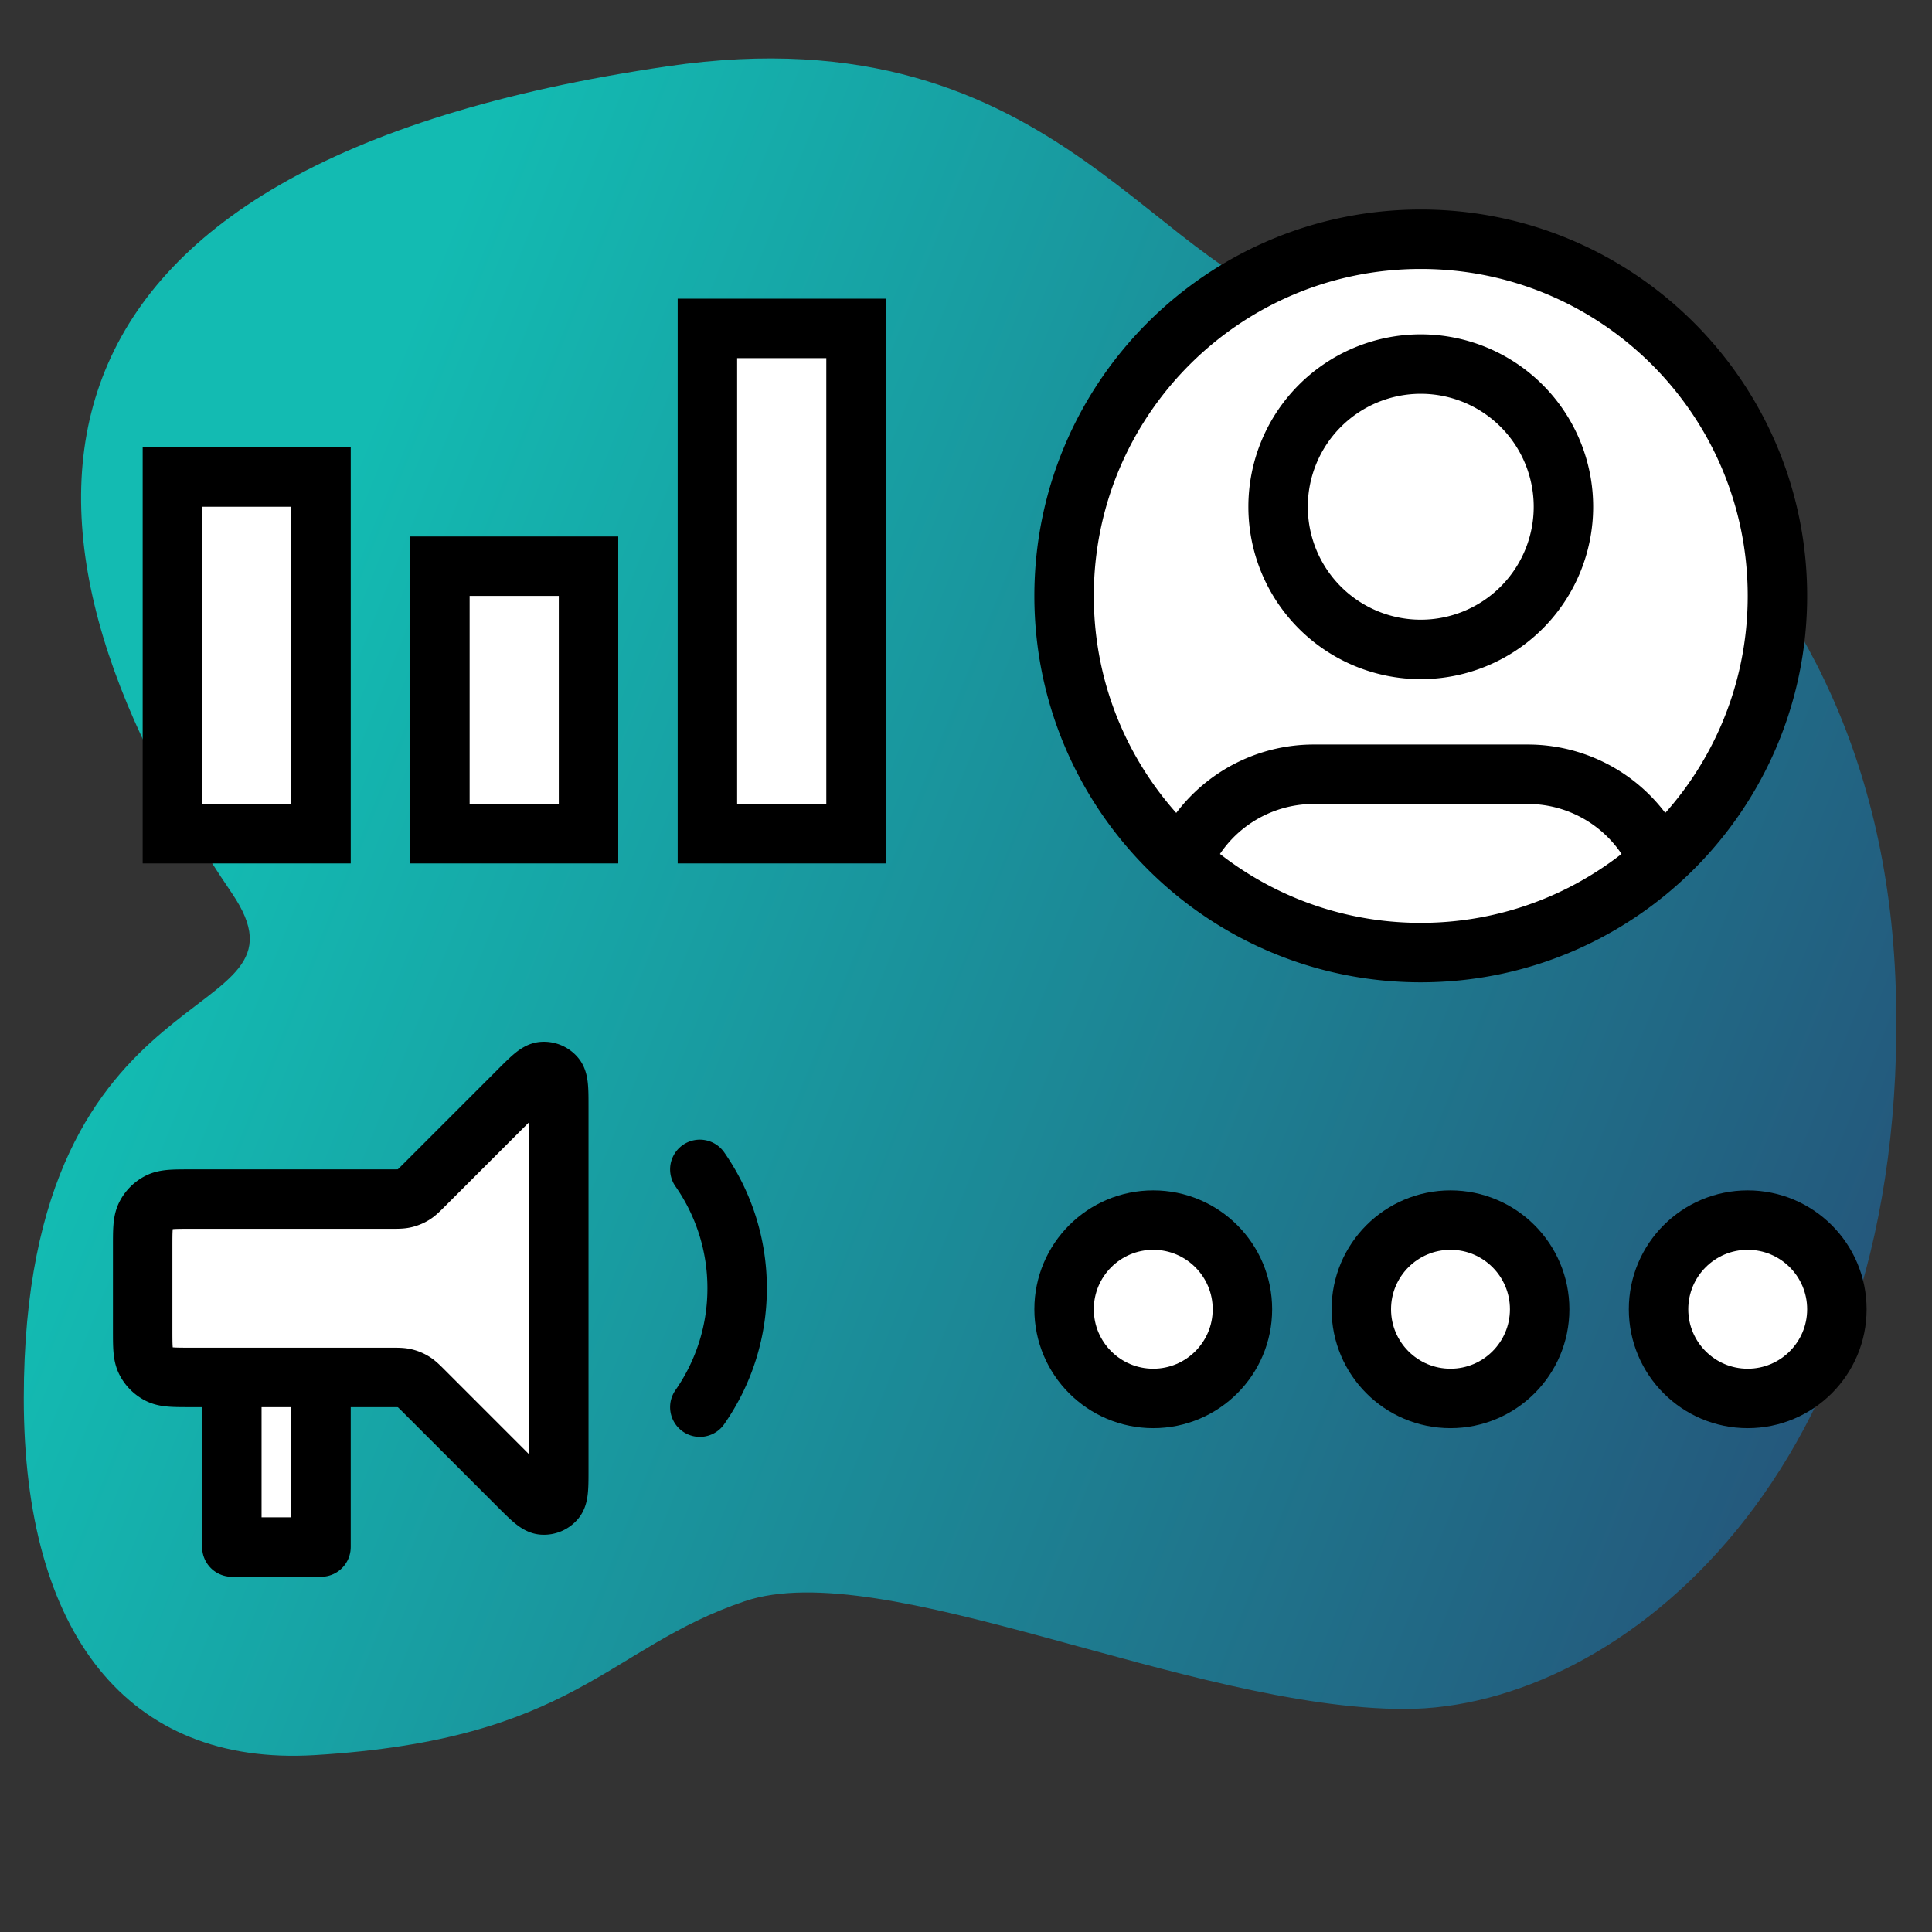
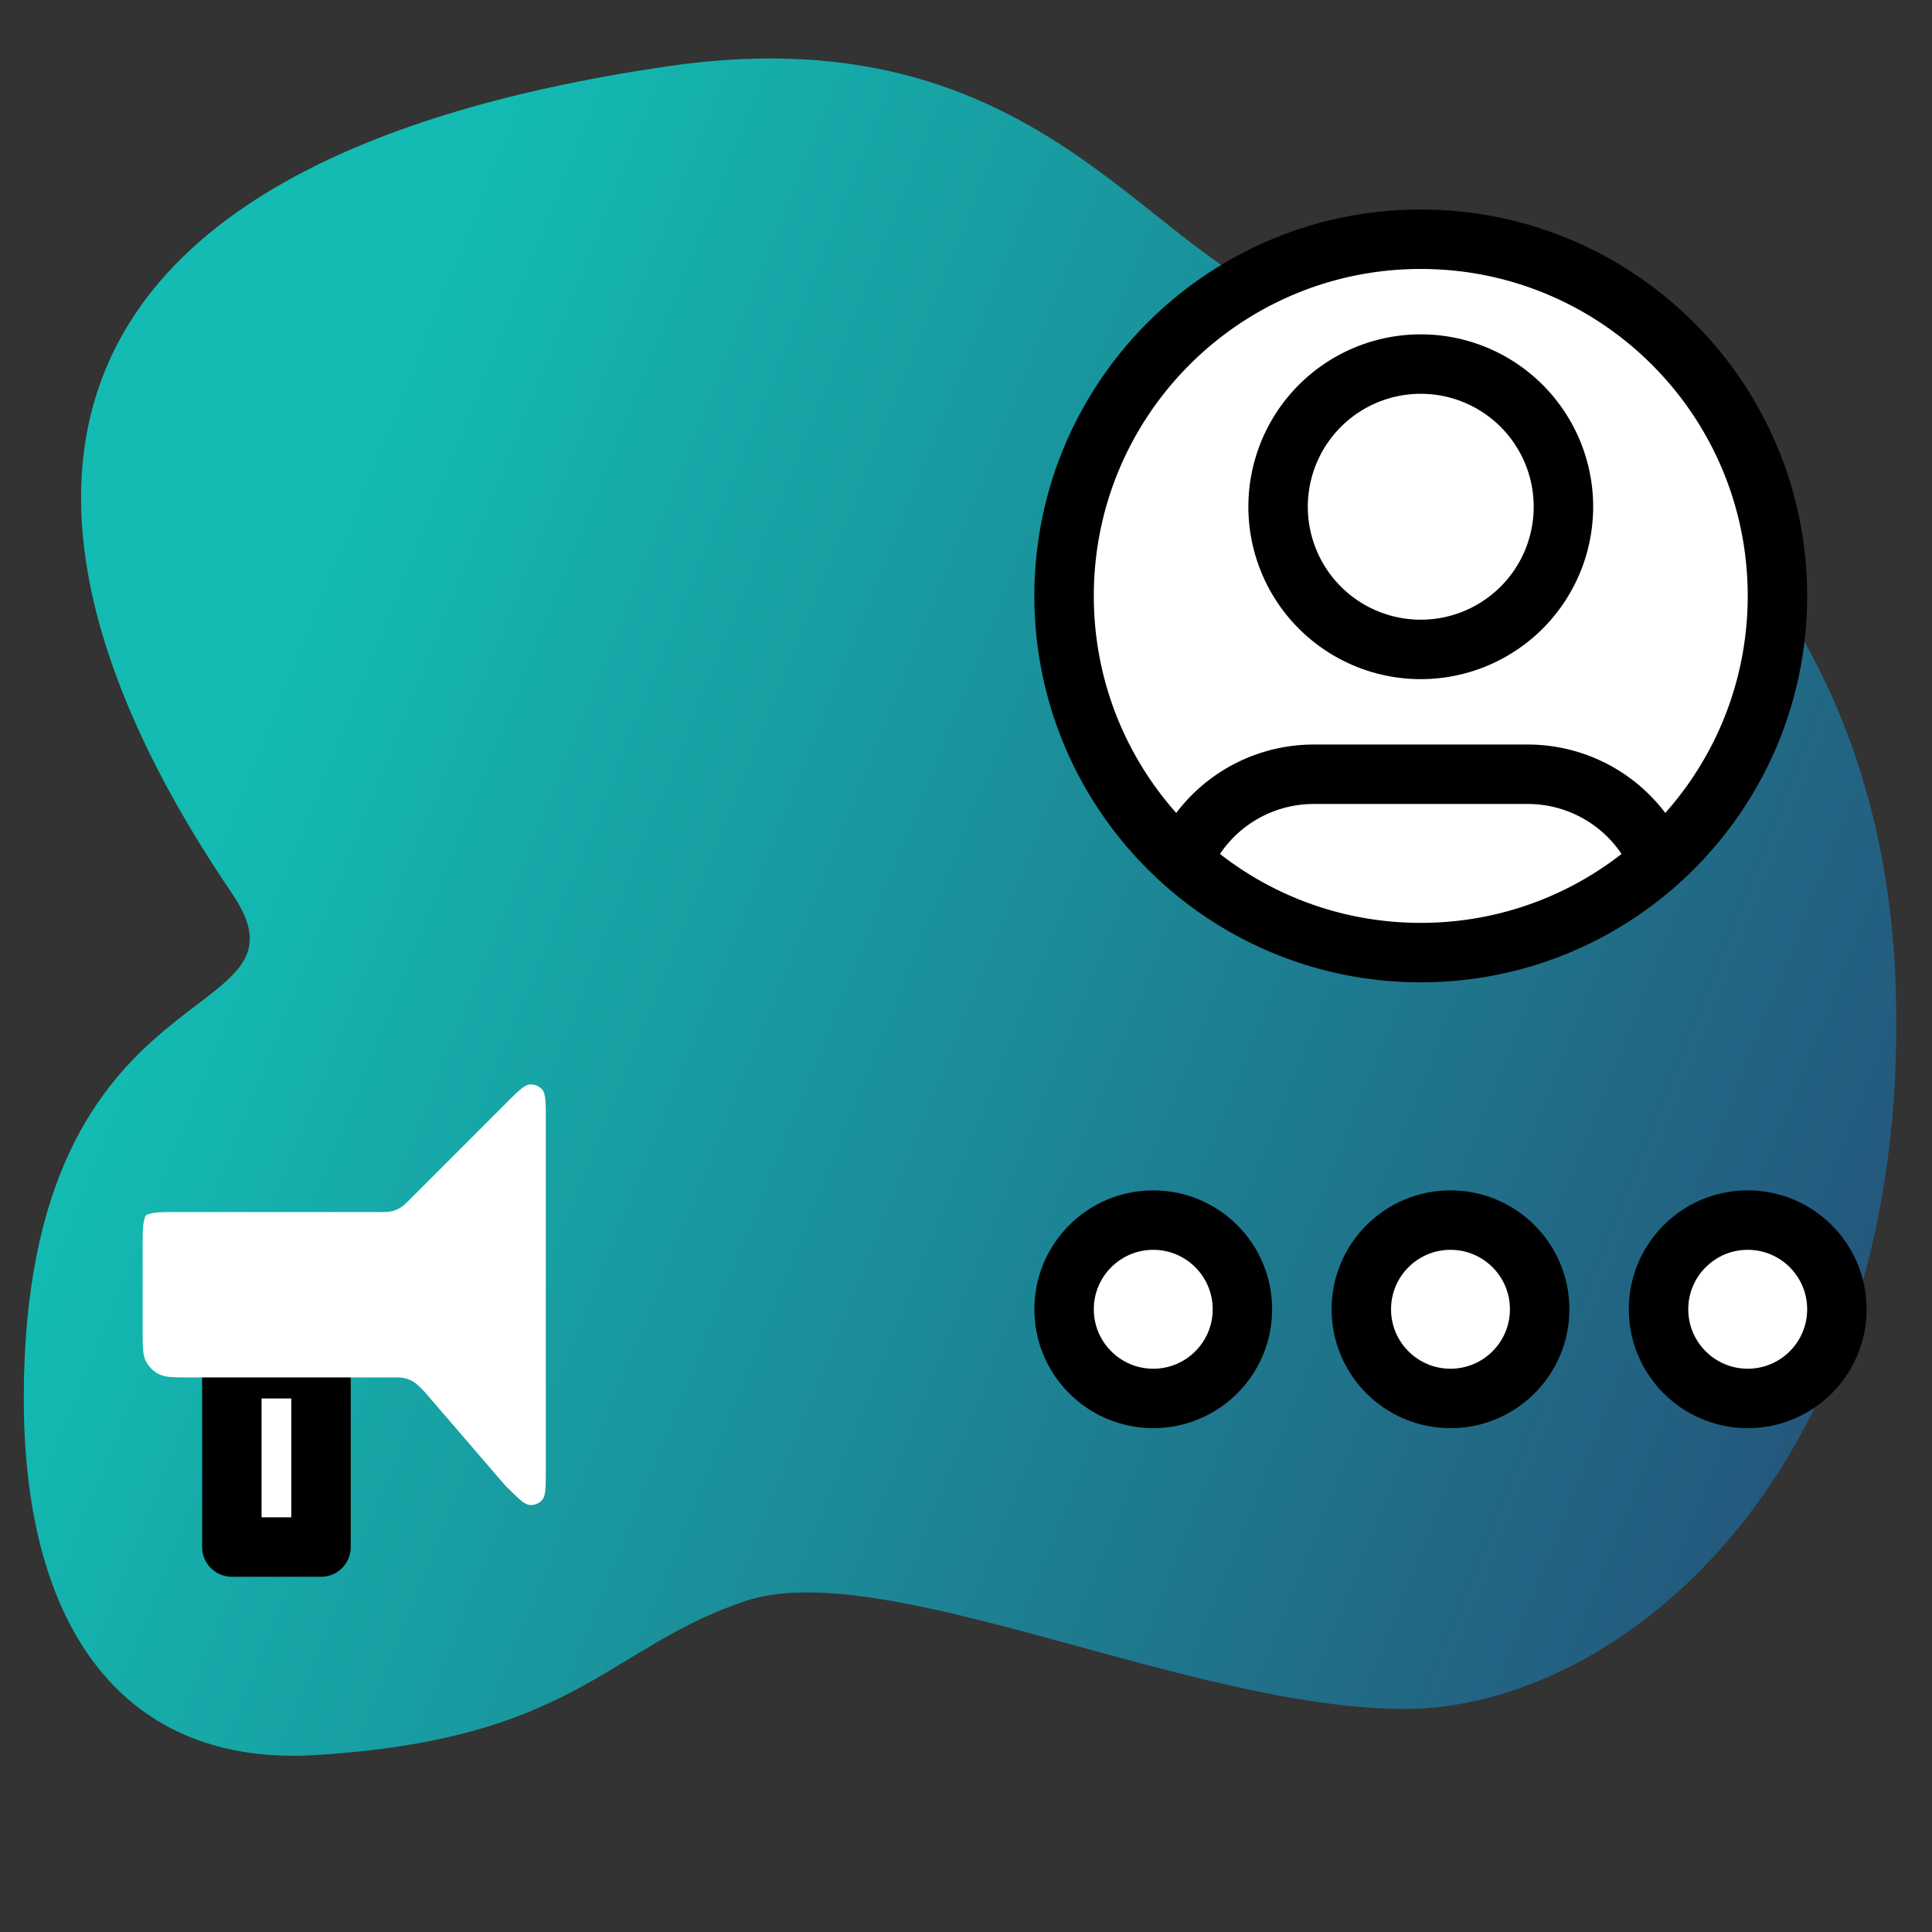
<svg xmlns="http://www.w3.org/2000/svg" width="65" height="65" viewBox="0 0 65 65" fill="none">
  <rect x="0" y="0" width="65" height="65" fill="#333333" stroke="none" />
  <g clip-path="url(#a)">
    <path d="M.8 47.049c0 7.91 3.5 12.376 9.78 12 8.781-.526 9.819-3.598 14.467-5.175 4.649-1.577 14.984 3.622 22.214 3.622 7.232 0 17.036-7.958 16.52-24.253-.517-16.295-13.421-22.31-19.102-22.835C38.996 9.882 35.838.27 22.46 2.23-.2 5.549-.7 17.549 7.8 30.049c3.143 4.623-7 2.141-7 17Z" fill="url(#b)" />
-     <path d="M5.8 16.049h5v12h-5v-12Zm9 3h5v9h-5v-9Zm9-8h5v17h-5v-17Z" fill="#fff" stroke="#000" stroke-width="2" />
    <path d="M7.8 52.049v-6h3v6h-3Z" fill="#fff" stroke="#000" stroke-width="2" stroke-linecap="round" stroke-linejoin="round" />
-     <path d="M4.8 41.942c0-.56 0-.84.109-1.054a1 1 0 0 1 .437-.437c.214-.11.494-.11 1.054-.11h6.737c.245 0 .367 0 .482-.027a1 1 0 0 0 .29-.12c.1-.062.187-.148.36-.32l3.165-3.167c.429-.428.643-.642.827-.657a.5.5 0 0 1 .42.174c.119.14.119.443.119 1.05V49.41c0 .606 0 .91-.12 1.05a.5.5 0 0 1-.42.173c-.183-.014-.397-.229-.826-.657L14.27 46.81c-.173-.173-.26-.26-.36-.32a1 1 0 0 0-.29-.12c-.115-.028-.237-.028-.482-.028H6.4c-.56 0-.84 0-1.054-.11a1 1 0 0 1-.437-.436c-.109-.214-.109-.494-.109-1.054v-2.8Z" fill="#fff" />
-     <path d="M23.545 39.342a6.968 6.968 0 0 1 1.255 4 6.967 6.967 0 0 1-1.255 4m-6.11-10.635-3.166 3.166c-.173.173-.26.26-.36.321a1 1 0 0 1-.29.12c-.115.028-.237.028-.482.028H6.4c-.56 0-.84 0-1.054.109a1 1 0 0 0-.437.437c-.109.214-.109.494-.109 1.054v2.8c0 .56 0 .84.109 1.054a1 1 0 0 0 .437.437c.214.109.494.109 1.054.109h6.737c.245 0 .367 0 .482.027a1 1 0 0 1 .29.12c.1.062.187.148.36.321l3.165 3.166c.429.428.643.643.827.657a.5.5 0 0 0 .42-.174c.119-.14.119-.443.119-1.049V37.273c0-.606 0-.909-.12-1.049a.5.5 0 0 0-.42-.174c-.183.015-.397.229-.826.657Z" stroke="#000" stroke-width="2" stroke-linecap="round" stroke-linejoin="round" />
+     <path d="M4.8 41.942c0-.56 0-.84.109-1.054c.214-.11.494-.11 1.054-.11h6.737c.245 0 .367 0 .482-.027a1 1 0 0 0 .29-.12c.1-.062.187-.148.36-.32l3.165-3.167c.429-.428.643-.642.827-.657a.5.5 0 0 1 .42.174c.119.14.119.443.119 1.05V49.41c0 .606 0 .91-.12 1.05a.5.5 0 0 1-.42.173c-.183-.014-.397-.229-.826-.657L14.27 46.81c-.173-.173-.26-.26-.36-.32a1 1 0 0 0-.29-.12c-.115-.028-.237-.028-.482-.028H6.4c-.56 0-.84 0-1.054-.11a1 1 0 0 1-.437-.436c-.109-.214-.109-.494-.109-1.054v-2.8Z" fill="#fff" />
    <path d="M47.8 21.849a4.8 4.8 0 1 0 0-9.6 4.8 4.8 0 0 0 0 9.6Z" fill="#fff" />
    <path d="M47.8 32.049c6.627 0 12-5.373 12-12 0-6.628-5.373-12-12-12s-12 5.372-12 12c0 6.627 5.373 12 12 12Z" fill="#fff" />
    <path d="M39.78 28.975a4.801 4.801 0 0 1 4.42-2.926h7.2a4.801 4.801 0 0 1 4.42 2.926M52.6 17.049a4.8 4.8 0 1 1-9.6 0 4.8 4.8 0 0 1 9.6 0Zm7.2 3c0 6.627-5.373 12-12 12s-12-5.373-12-12c0-6.628 5.373-12 12-12s12 5.372 12 12Z" stroke="#000" stroke-width="2" />
    <circle cx="38.8" cy="44.049" r="3" fill="#fff" stroke="#000" stroke-width="2" />
    <circle cx="48.8" cy="44.049" r="3" fill="#fff" stroke="#000" stroke-width="2" />
    <circle cx="58.8" cy="44.049" r="3" fill="#fff" stroke="#000" stroke-width="2" />
  </g>
  <defs>
    <linearGradient id="b" x1="11.097" y1="17.474" x2="64.56" y2="38.895" gradientUnits="userSpaceOnUse">
      <stop stop-color="#13BBB2" />
      <stop offset="1" stop-color="#24587C" />
    </linearGradient>
    <clipPath id="a">
      <path fill="#fff" transform="translate(.8 .049)" d="M0 0h64v64H0z" />
    </clipPath>
  </defs>
</svg>